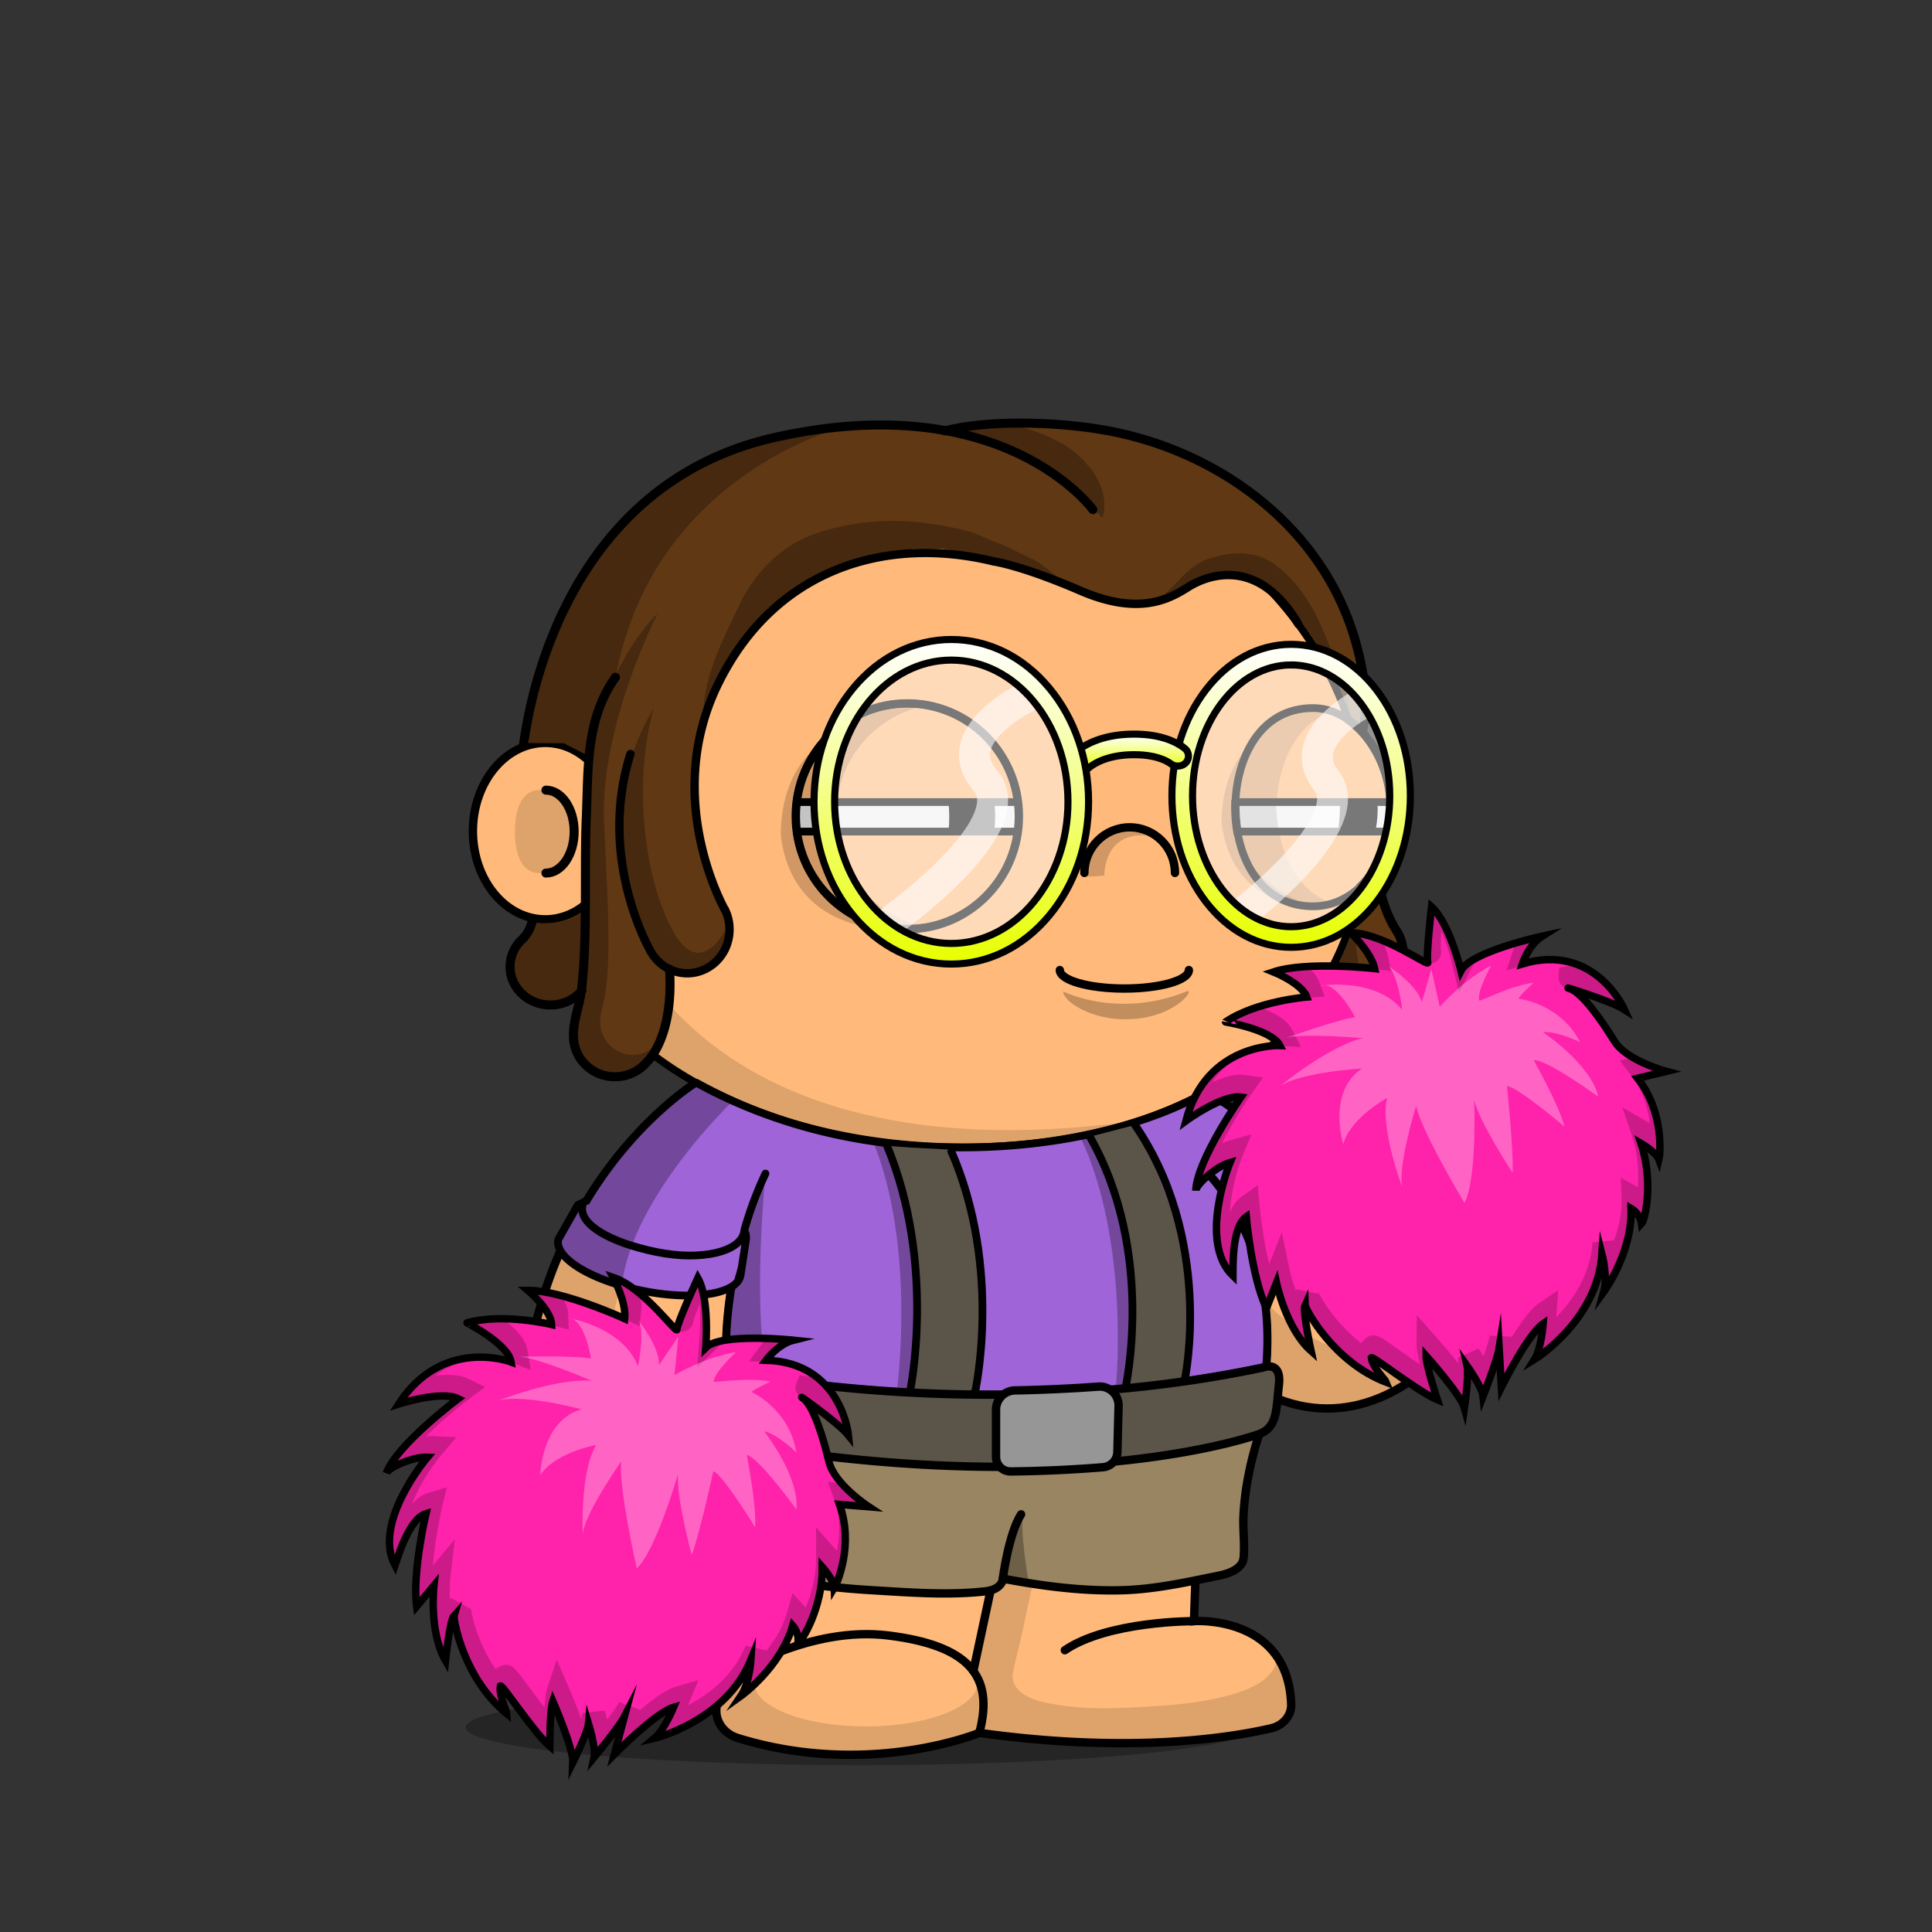
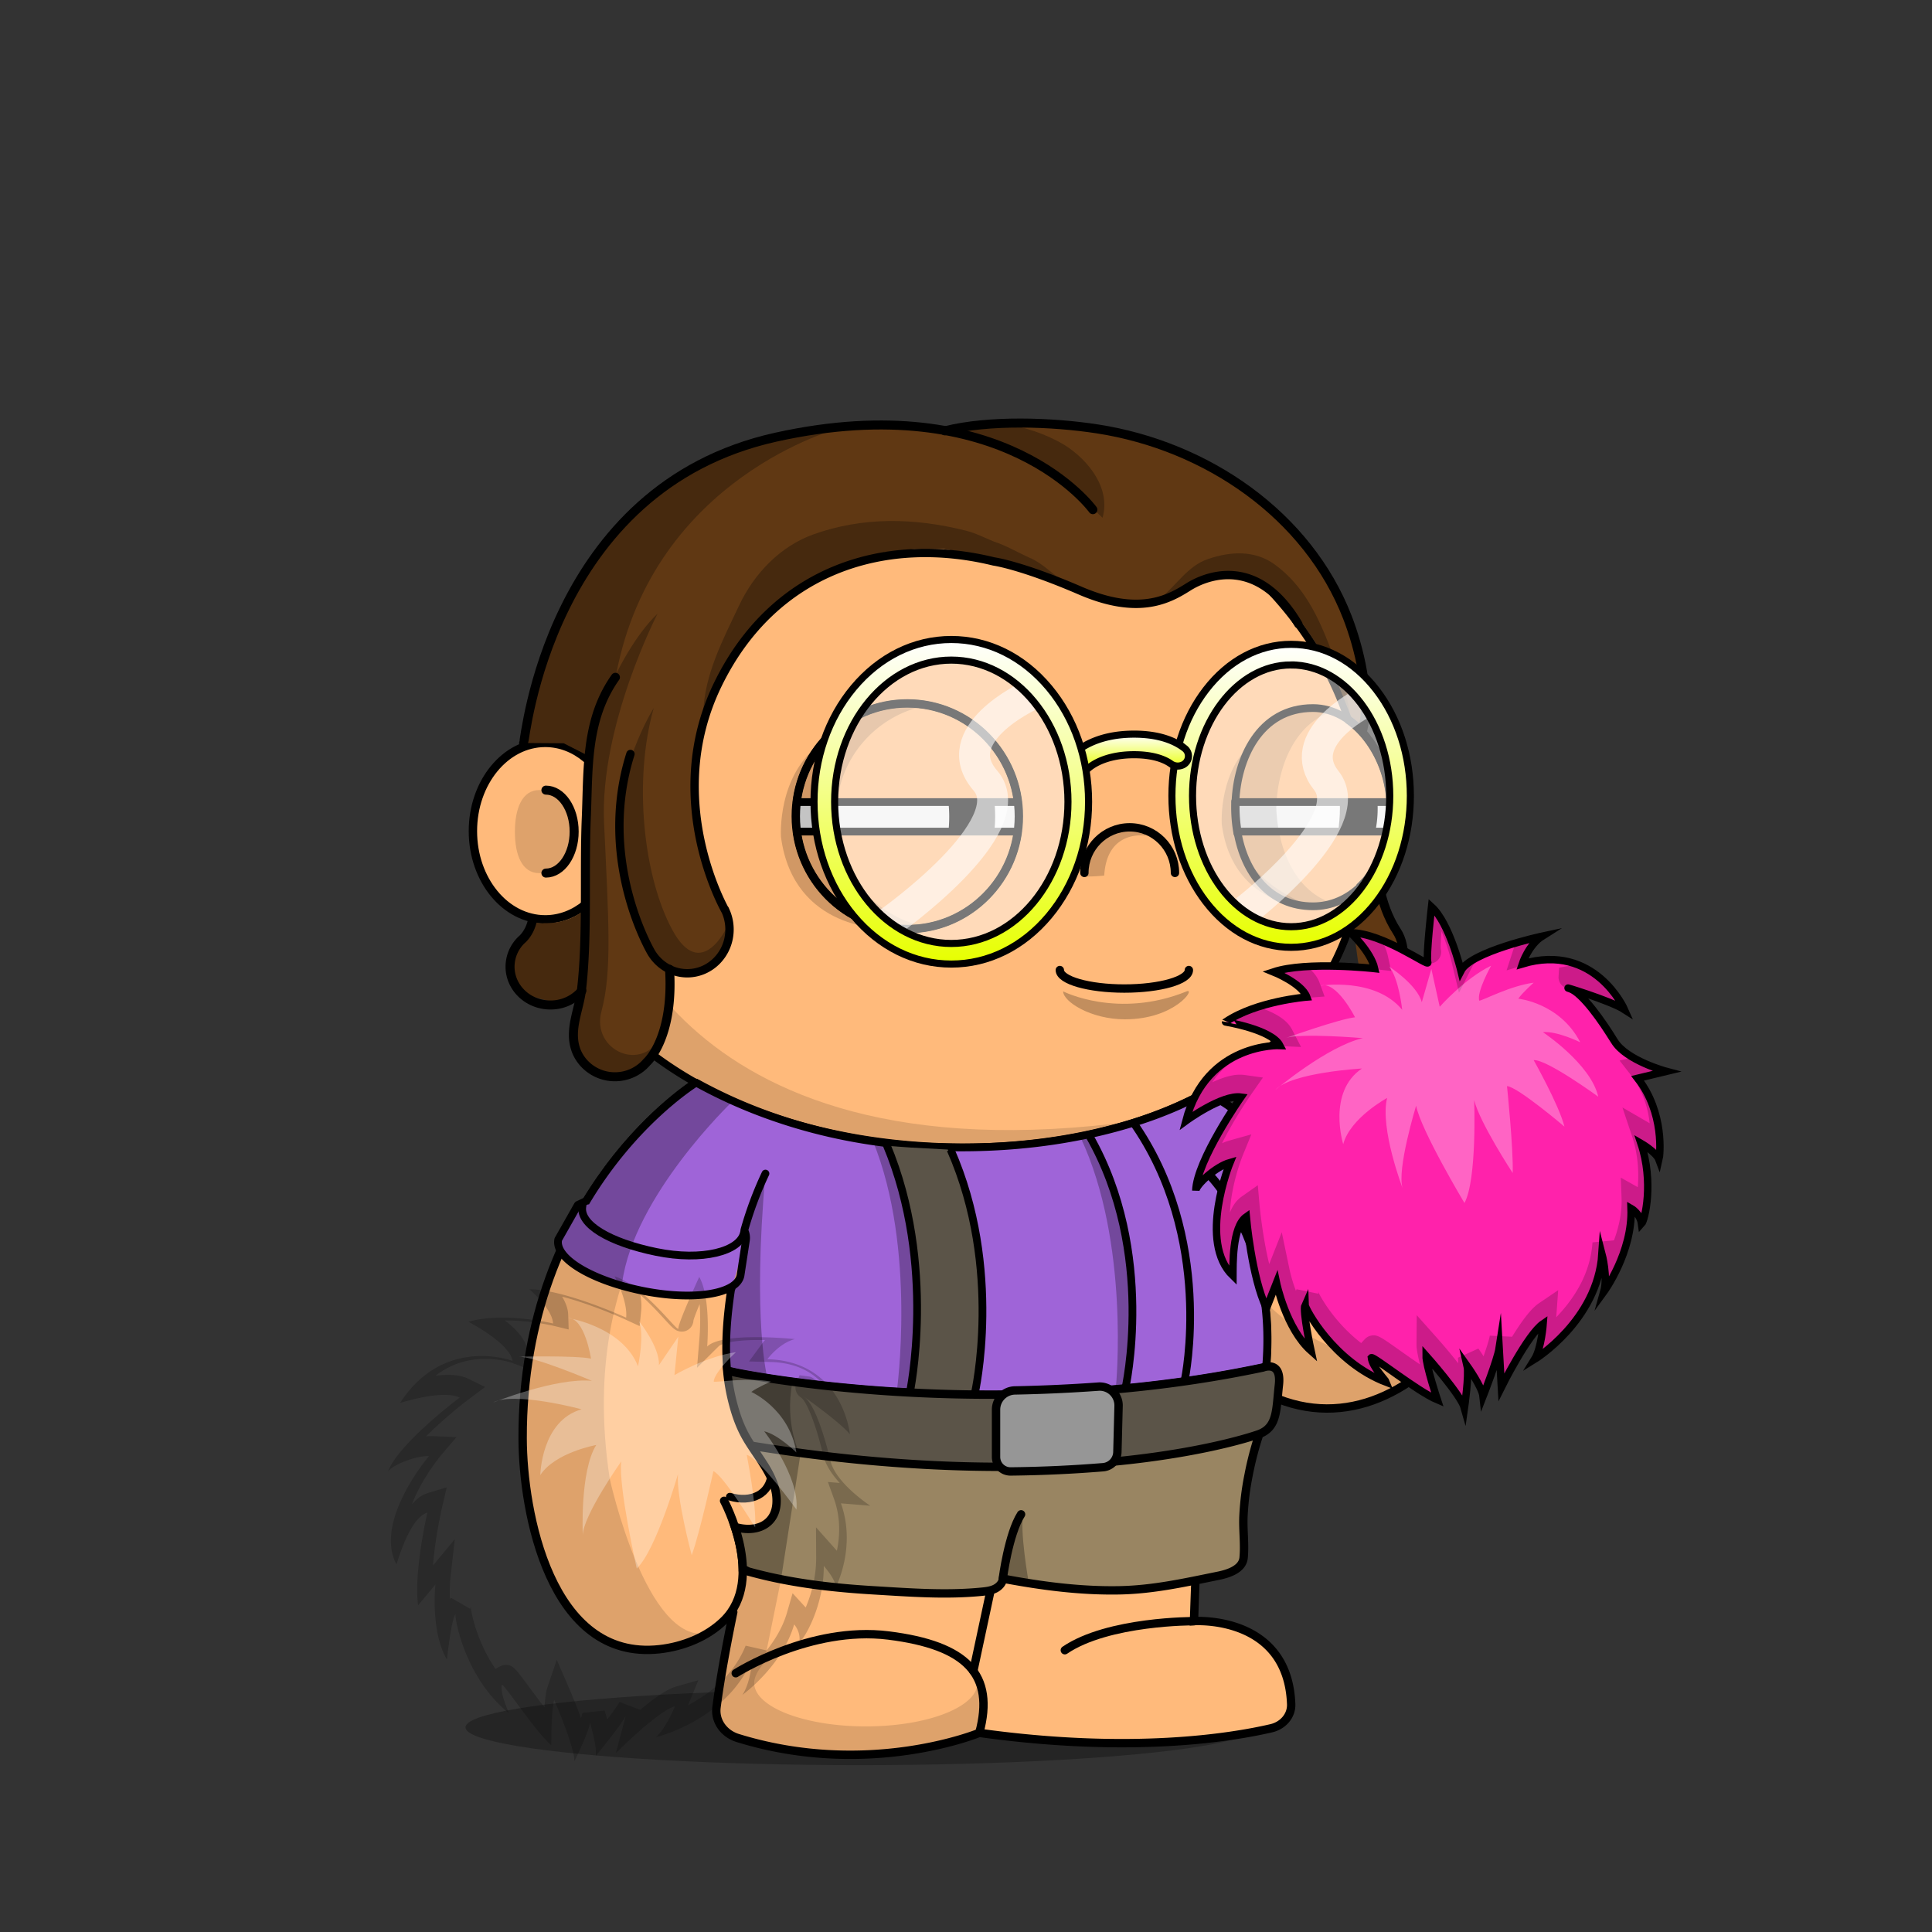
<svg xmlns="http://www.w3.org/2000/svg" xmlns:xlink="http://www.w3.org/1999/xlink" viewBox="0 0 3000 3000" width="100%" height="100%">
  <rect x="0" y="0" width="3000" height="3000" fill="#333333" stroke="none" />
  <defs>
    <style>.cls-1-51{opacity:0.27;}.cls-2-51{fill:#ffba7b;}.cls-3-51{opacity:0.13;}.cls-4-51,.cls-5-51{fill:none;stroke:#000;stroke-linecap:round;stroke-miterlimit:10;}.cls-4-51{stroke-width:13px;}.cls-5-51{stroke-width:14px;}</style>
  </defs>
  <g id="body_ground_shadwo-51" data-name="body ground shadwo">
    <ellipse class="cls-1-51" cx="1334.82" cy="2682.24" rx="612.02" ry="58.67" />
  </g>
  <g id="body_color_copy_9" data-name="body color copy 9">
    <path class="cls-2-51" d="M1075.21,1684.92l-86.3,76.44-81.19,108.46-57.17,122.51-32.25,136.1-6.75,96.68,6.35,91.23L835,2395.21l31.39,75.86,38.09,50.13,47.54,31,78.62,9.8,53.8-18.18,39.91-27.63,14.26-12.89-9.88,50-15.22,91.24,2.66,29.33,13.85,17,51.09,17.73,78.1,16.35h75.62l66.58-5.32,48.93-8.42,52-13.82,24.82-6.52,41.94,6.07,126.13,9.16,99.75-.28,77.23-5.54,66.85-9.41,35-7.15,26.94-20.17,3.93-17.17-4.13-32.14-26.1-52.19-43.66-30.74-77-13.9,10.76-205.51s11.6-13.31,15.48-16.39,47-58.42,47-58.42l25-55.24,10.56-19.26,31.14,13.27,62.08,11.3,70.55-7.08,44-23.38,49.3-35.46,42.09-44.1,45.13-60.73,24.32-63.88,17.23-65.23,5.15-65.54-6.61-53.5-17.62-48.7-32.84-34.56-44.43-25.16-50.48-7-43.5-2.38-47.62,10.35-47.78,27.42L2036,1718.43l-4.92,39.57,4.92,33.29-26.16,5.63-11.5,8.85-4.35,6.33-38.65-58.25-40.72-31.51-40.6-26.81,31.43-17.16,63.7-49.54,45.12-49.55L2062,1514.7l25.66-53.08,19.46-60.16,47.28-90s-6.51-18.75-5.14-20.18c33.93-35.57-20.07-147.78-20.07-147.78l-42.42-40.22-26.54-55.74-22.12-48.66-38.92-53.08-40.7-42.47-35.39-32.73-84.93-62.81-67.24-33.62-70.78-27.43-73.43-21.23L1533,712.27l-76.08-3.54-109.71,10.61-100.85,26.55-81.4,33.62-67.24,37.15-77,58.39L963.2,934.33l-61.93,81.39-29.2,69-23.37,63.1-6.32,5.84L794.78,1169l-33.87,33-22.55,52v62.59l15.25,50.65L781,1405l52.34,22.55,25.51,2.22,26.54,65.47,44.24,61.93,38.93,41.58,61.93,50.43,47.77,29.19Z" />
  </g>
  <g id="body_shadow" data-name="body shadow">
    <g class="cls-3-51">
      <path d="M1094.33,1787.19s-201.47,157.92-147.5,509.15c0,0,56.62,258.34,152.17,239.76l-45.17,19.08L987.54,2562l-45-14-53-42.94L852,2442.22s-19.3-58-20-60.58-15.21-73-15.21-73l-4.07-66,3.05-93.58,14.8-87.89,24.13-80.54,29.56-68.17,35.67-59,31.53-47.85,30.94-37.14,43.33-39.74,34.35-32.8,20.29-14.44-27.3-18.43-64-47.48-59.57-58.39-27.71-38.8-42.45-63.51-.62-25.09,42.47-18.58,35.39-38s89.35,468.89,829,367.15c13.61-1.87-115.08,25.45-101.63,22.66l90.13-18.72,59.92-21.23,59.94-27.48,16.88,11.15s-138.51,121.21-481.78,97.32S1157.34,1736.76,1094.33,1787.19Z" />
      <path d="M887.11,1291.31c0,35.64-22.14,64.54-49.45,64.54s-38.13-28.59-38.13-64.23,10.82-64.85,38.13-64.85S887.11,1255.67,887.11,1291.31Z" />
-       <path d="M1573.17,2594.76c5-22.44,11.15-45.09,15.5-66,9.65-46.4,21-93.08,27.47-140,1.38-10.09,10.82-41.24-4.4-41.86a345.39,345.39,0,0,0-47.38,1.36l-45,207c-2.76,12.73-5.54,25.71-4.26,38.67,1.7,17.12,10.15,32.84,11.64,50,1.1,12.68-9.17,31.37,0,42.38,4.14,5,11.17,6.24,17.6,7.11,54.93,7.46,110,10.25,165.29,12.64h.92l112.2-1.68a17.54,17.54,0,0,0,1.77-.12l105.39-13.38,40.32-6.53a15.92,15.92,0,0,0,7-3l13.67-10.24c19.81-14.84,7.66-38.52,6.72-57.27l-8.71-23.49-9.17-10c5.94,6.46-12.78,24.53-16.48,27.49-13.29,10.63-30,17-46.12,22-49.56,15.11-100.57,18.33-151.92,21.17-41.23,2.29-82.9,2.88-123.77-3.88-14.26-2.36-29.29-5.19-42.53-11.13C1581.78,2628.28,1568.73,2614.52,1573.17,2594.76Z" />
      <path d="M1964,2021.1s239.6,257.11,382-130.4l-20.31,76.86L2277.13,2057l-57.28,64.14-72.94,47.35-81.48,18.63-48.89-5-53.72-19.66v-31.7l5.41-52.55Z" />
      <path d="M2047.55,1791.7s-47.47,7.88-9.43,71.58c0,0,38.93,88.47-12.38,101.74,0,0,7.07-21.24,8.84-23s-1-30.6-1-30.6l-15.51-33.06s-18.7-31.29-20.56-36,4.37-40.57,4.37-40.57l22.84-10.07,20.1-2.71Z" />
      <path d="M2158.44,1650.06s-139.78,42.47-82.27,165.44l-16.53-15s-22.62-9.72-24.28-13.26-4.87-29.41-4.59-31.07,5.2-35,5.2-35l19.58-28,29.33-21.85Z" />
      <path d="M910.12,1177.54s78.74-358.22,369.81-437l-115,38.93-81,47.6-83.15,68.5-73.31,85.71-52.94,78.26-27.88,94,40.48,9.18Z" />
      <path d="M1527.19,2638.53,1517,2606.15a27.42,27.42,0,0,1,.89,6.92c0,37.38-77.63,67.68-173.4,67.68s-173.4-30.3-173.4-67.68c0-10.07,8.47-24.59,18.57-33.18l1.72-5.79a2.09,2.09,0,0,1-2.82-2.32L1229,2372.66a44.63,44.63,0,0,1,51.53-35c28.26,5,69.15,9.6,119.68,9.6-108.73,0-195.06-106.63-211.45-199.06-8.65-48.77-14.07-95.19-13.38-144.66.75-52.56,2.46-108.52,10.89-166.33a2.09,2.09,0,0,0-4-1.14c-22.2,50.76-92.27,233.07-29,385.72a1.4,1.4,0,0,0,.15.3l43,70.9a2.56,2.56,0,0,1,.24.56l4.42,17a62.9,62.9,0,0,1-1.35,36.2l-4.83,14.12a2.11,2.11,0,0,1-1.14,1.24l-26.61,11.66a2.06,2.06,0,0,1-1.07.16l-21.94-2.52a2.1,2.1,0,0,0-2.27,2.61l7.71,29.28a1.59,1.59,0,0,1,.06.38l3.63,49.69a2.11,2.11,0,0,1-.08.75l-14.6,49.1-.06.26-24.2,149.68a2.1,2.1,0,0,0,0,.79l6,26.41a2.08,2.08,0,0,0,1.18,1.45l59.31,26.68a2,2,0,0,0,.49.15l69,12.26.26,0,84.09,4h.26l60.19-4.53.24,0,83.39-16a1.05,1.05,0,0,0,.24-.06l40.42-13a2.09,2.09,0,0,0,1.43-1.73l6.33-50.94" />
      <path d="M1918.06,2248.79s-59.53,81.86-149.77,94c0,0,23,15,91.12-2.65l4.42-20.35,8.85-16.81,10.48-10.21" />
    </g>
  </g>
  <g id="Base_Body_V3" data-name="Base Body V3">
    <path class="cls-4-51" d="M1124.34,2330.45s65.27,121.25,0,185.71c-26,25.66-63.7,40.75-100.54,44.76-169.74,18.5-211.9-213.21-212.25-327.21-1.19-384.43,268.87-552.24,268.87-552.24" />
-     <path class="cls-4-51" d="M1188.61,1822.33c-25.84,55.2-43,113.78-52.34,173.17-9.26,58.83-13.91,121.32.77,179.71,4.69,18.63,10.62,36.6,19.91,53.7,18.31,33.72,51.4,65.64,48.8,105.78-2.14,33.08-31.85,46-64.61,36.29" />
    <path class="cls-4-51" d="M1875.87,1822.33s102.57,98.45,91,287.14c0,0-3.62,117-95.28,193.58a25.6,25.6,0,0,0-9.21,18.23c-1.49,27.45-5.31,101.95-8.34,196,0,0,145.74-10.32,150.89,129,.65,17.51-12.29,33-30.87,37.34-61.79,14.38-217.56,40-453.39,7.15,0,0-171.42,71-375.08,8-21.91-6.79-35.72-26.6-33-47.6,3.64-28.11,11-75.14,26-147.9" />
    <path class="cls-4-51" d="M1142.45,2598.2s115.4-73.83,237.21-58.6,165.4,61,141,151.19" />
    <path class="cls-4-51" d="M1854.07,2517.33s-133.35-.74-200.62,45.13" />
    <line class="cls-4-51" x1="1511.37" y1="2594.76" x2="1564.29" y2="2347.39" />
    <path class="cls-4-51" d="M1962.82,2162.51c234.13,119.66,454.59-224.88,374-427.73-28.07-70.68-107.32-90.8-182.53-84.12,0,0-145.76,11-120.63,133.23" />
    <path class="cls-4-51" d="M2078,1825.24c-8.17-25.5-34.33-44.87-63.48-32.33-21.57,9.27-24.07,30.78-17,49.43a121.09,121.09,0,0,0,13,24.25c40.21,59.72,25.13,80.86,13.07,95.56" />
    <path class="cls-4-51" d="M1994,1809.24s-53-83.28-120-110.78" />
    <path class="cls-4-51" d="M910.12,1403.57c-18.06,15.13-39.93,24-63.49,24-62,0-112.3-61.34-112.3-137s50.28-137,112.3-137c23.56,0,45.43,8.85,63.49,24" />
    <path class="cls-5-51" d="M847.68,1226.92c24.22,0,43.86,28.83,43.86,64.39s-19.64,64.39-43.86,64.39" />
    <path d="M2129.2,1143.53a144,144,0,0,0-31.17-30.72,536.58,536.58,0,0,0-23-56.35c-32.82-68.83-79.79-130.63-139.61-183.69s-129.34-94.63-206.81-123.7c-80.17-30.08-165.32-45.33-253.08-45.33a723.09,723.09,0,0,0-219.4,33.67,674.64,674.64,0,0,0-187.55,93.24c-56,39.93-104,87.44-142.51,141.21-39.24,54.78-67.57,114.53-84.18,177.58a5.75,5.75,0,0,0,11.12,2.93c16.26-61.69,44-120.17,82.41-173.82,37.78-52.73,84.83-99.34,139.84-138.54a663,663,0,0,1,184.36-91.64,711.53,711.53,0,0,1,215.91-33.13c86.38,0,170.17,15,249,44.6,76.14,28.57,144.52,69.46,203.22,121.54s104.7,112.6,136.85,180a522.14,522.14,0,0,1,24.57,61.08c1.7,1.17,3.39,2.41,5.06,3.7.85.67,1.71,1.35,2.55,2l.54.43c.91.76,1.82,1.54,2.72,2.34l.82.73c.88.79,1.76,1.59,2.63,2.42.22.2.43.42.65.63a141.8,141.8,0,0,1,14.69,16.6c21.6,28.51,34,65.55,34,101.63,0,40.38-11.31,77.31-31.91,104.43h0c-.65.86-1.31,1.7-2,2.53-.89,1.11-1.79,2.18-2.69,3.24l-1,1.09c-.6.69-1.2,1.36-1.81,2-.38.42-.77.83-1.16,1.25-.57.6-1.14,1.19-1.72,1.78-.39.4-.78.81-1.18,1.2-.91.9-1.83,1.8-2.76,2.66-20,109.66-76.83,202.64-167.34,272.26-54.72,42.09-120.47,74.65-195.41,96.79s-157.82,33.42-245.91,33.42c-73.58,0-145.3-7.85-213.16-23.33S1154,1714,1098,1684.31c-117.39-62.14-199.49-151.36-237.44-258a5.75,5.75,0,0,0-10.83,3.85c38.92,109.43,122.91,200.84,242.89,264.35,56.87,30.1,120.69,53.35,189.67,69.09,68.7,15.67,141.28,23.62,215.72,23.62,89.2,0,173-11.4,249.17-33.89,76.31-22.54,143.31-55.75,199.16-98.7,91.16-70.12,149-163.31,170.49-273.08a136.34,136.34,0,0,0,12.27-13.43c23.68-29.62,36.73-70.49,36.73-115.08C2165.83,1214.15,2152.48,1174.25,2129.2,1143.53Z" />
  </g>
  <defs>
    <style>.cls-1-183{fill:#9f64d8;}.cls-1-183,.cls-3-183,.cls-4-183,.cls-5-183,.cls-7-183,.cls-8-183,.cls-9-183{stroke:#000;}.cls-1-183,.cls-3-183,.cls-4-183,.cls-8-183{stroke-linecap:round;}.cls-1-183,.cls-3-183,.cls-5-183,.cls-7-183,.cls-8-183,.cls-9-183{stroke-miterlimit:10;}.cls-1-183,.cls-4-183,.cls-5-183{stroke-width:12px;}.cls-2-183{fill:#5b5448;}.cls-3-183,.cls-4-183,.cls-5-183,.cls-7-183{fill:none;}.cls-3-183,.cls-7-183,.cls-8-183,.cls-9-183{stroke-width:13px;}.cls-4-183{stroke-linejoin:round;}.cls-6-183{fill:#998562;}.cls-8-183{fill:#32b767;}.cls-9-183{fill:#969696;}.cls-1-1830-183,.cls-1-1831-183{opacity:0.28;}</style>
  </defs>
  <path class="cls-1-183" d="M1188.61,1822.33a559.46,559.46,0,0,0-32.69,87.49,1.75,1.75,0,0,0,.1,1.19h0a25.66,25.66,0,0,1,2.23,15l-8.4,54.75c-1.3,6.32-5.55,11.75-12.23,16.22a1.7,1.7,0,0,0-.63.8l-1.76,4.76a1.89,1.89,0,0,0-.09.34c-6.09,40.67-9.71,82.92-6.06,124.23a1.67,1.67,0,0,0,1.31,1.49l12.06,2.72s393.76,82.17,818.43-7.8l.27-.08a22.17,22.17,0,0,1,2.36-.75,1.67,1.67,0,0,1,2.08,1.28h0c1.15-9.14,1.31-14.47,1.31-14.47,3.47-56.7-3.36-105.25-14.62-145.43l-.83-2.87a1.69,1.69,0,0,1,.32-1.53c23.81-28.68,74.48-46.89,77.55-48a1,1,0,0,0,.28-.13l2.22-1.3a1.68,1.68,0,0,0,.74-2c-3.88-11.35-10.79-25-22-41.66a121.09,121.09,0,0,1-13-24.25c-3.71-9.75-4.79-20.29-1.9-29.44a1.66,1.66,0,0,0-.19-1.42l-1.46-2.24s-52.85-83.1-119.75-110.69a1.74,1.74,0,0,1-.4-.23l-1.23-1a1.65,1.65,0,0,0-1.84-.17c-50.23,27.46-104.88,46.53-160.44,59.86-85.79,20.59-174.55,27.47-262.6,23.82-85.88-3.56-171.31-19.36-252.31-48.28a768.43,768.43,0,0,1-112.14-50.21,1.92,1.92,0,0,0-.33-.14l-1.77-.53a1.69,1.69,0,0,0-1.37.19c-8.36,5.29-97,63.17-168.63,182.27a1.68,1.68,0,0,1-.72.65l-12.73,6a1.59,1.59,0,0,0-.74.69l-30,52.93a2,2,0,0,0-.2.53c-5.51,29,51.63,63.16,130,79.2,61.11,12.52,116.14,9,140.39-6.86" />
  <path class="cls-2-183" d="M1511.81,2160.28s8.94-73.89,9.41-76.24,0-99.76,0-99.76l-9.41-86.62-23.06-71L1471.81,1785l-57.41-3.09-33-2.35,25.89,83.77,14.11,72,6.12,86.11-.47,60.71-6.59,53.18-4.27,23.68Z" />
-   <path class="cls-2-183" d="M1697.34,1763.78l62.82-16.33,26.47,46.24,40.24,104.12,16.58,89.64v92.83l-5.64,61.64-85.35,10.73s9.11-104.14,9.11-105.55-3.09-86.78-3.09-86.78l-19.5-91.1-23.64-67.77Z" />
  <path class="cls-3-183" d="M1875.87,1822.33s50.19,48.17,76.41,141.71" />
-   <path class="cls-4-183" d="M1129.19,2128.3a307.26,307.26,0,0,0,7.85,46.91c4.69,18.63,10.62,36.6,19.91,53.7,18.31,33.72,51.4,65.64,48.8,105.78-2.14,33.08-31.85,46-64.61,36.29" />
+   <path class="cls-4-183" d="M1129.19,2128.3c4.69,18.63,10.62,36.6,19.91,53.7,18.31,33.72,51.4,65.64,48.8,105.78-2.14,33.08-31.85,46-64.61,36.29" />
  <path class="cls-5-183" d="M1839.81,2141.92s46.58-220.07-81.33-400.65" />
  <path class="cls-5-183" d="M1747.29,2156.87s48.28-211.42-55.72-393.09" />
  <path class="cls-5-183" d="M1513.69,2163.57S1557.85,1970.43,1476,1785" />
  <path class="cls-5-183" d="M1376.57,1777.29c78.6,187.62,36,386.28,36,386.28" />
  <path class="cls-5-183" d="M2005,1864.28s-49,15.88-71,41.29" />
  <path class="cls-4-183" d="M1155.22,1914c-5.94,29-64.64,44.74-136.33,30s-120.37-42.61-114.43-71.62" />
  <path class="cls-6-183" d="M1944,2286.64a508.53,508.53,0,0,1,15-58.33c-62.21,18.81-126.8,27.25-192,35.69-152,18-301,17-452,3-46.93-4-92.86-8-139.78-19.95,17.58,26.32,37.68,52.84,35.63,84.46-2.15,33.08-31.85,46-64.61,36.29l1.31,4c5.58,17.81,10.41,39.24,10.86,61l8.68,4.2,1.65.45q13.92,3.82,28,7.06c54.09,12.43,109.37,18.37,164.7,21.68,56.35,3.36,113.17,7.8,169.51,2.05,6.74-.69,13.6-1.67,19.63-4.76s11.16-8.67,12-15.39c59.61,11.23,119.71,19.23,180.49,18.1,52.93-1,102.31-12.16,153.76-22.59,14.82-3,37.63-9.83,39.32-28,2-21.47-1.22-43.21-.23-64.79A425.25,425.25,0,0,1,1944,2286.64Z" />
  <path class="cls-2-183" d="M1966.12,2120.28c-424.73,90-818.57,7.83-818.57,7.83l-13.27-3a308.5,308.5,0,0,0,7.85,46.91c4.69,18.63,10.62,36.6,19.91,53.7,3.89,7.16,8.44,14.23,13.18,21.32,46.92,12,92.85,16,139.78,19.95,151,14,300,15,452-3,65.18-8.44,129.77-16.88,192-35.69.52-1.6,1-3.21,1.59-4.8,28.23-11,26.06-37.43,30.4-76.32S1966.12,2120.28,1966.12,2120.28Z" />
  <path class="cls-7-183" d="M1955.47,2226.69a494.5,494.5,0,0,0-16.55,63.13,426.55,426.55,0,0,0-8.07,64.18c-1,21.58,2.22,43.32.23,64.79-1.68,18.22-24.5,25.05-39.32,28.05-51.45,10.43-100.82,21.6-153.75,22.59-60.79,1.13-120.89-6.87-180.5-18.1-.86,6.72-6,12.3-12,15.39s-12.89,4.07-19.63,4.76c-56.35,5.75-113.16,1.31-169.51-2.05-55.34-3.31-110.61-9.25-164.71-21.68q-14.07-3.24-28-7.06l-1.64-.45-8.68-4.2c-.46-21.77-5.28-43.2-10.87-61l-1.31-4.05c32.76,9.68,62.47-3.21,64.61-36.29,2.6-40.14-30.49-72.06-48.8-105.78-9.29-17.1-15.22-35.07-19.91-53.7a307.26,307.26,0,0,1-7.85-46.91l13.26,3s393.84,82.19,818.57-7.83c0,0,29.2-12,24.86,26.91s-2.17,65.31-30.41,76.32c0,0-274.38,101.27-787.68,18.34" />
  <path class="cls-8-183" d="M1557.15,2451.25s8.82-69,28.37-99.81" />
  <path class="cls-9-183" d="M1576,2159.05c41.66-.82,85-2.7,129.48-5.91a29.29,29.29,0,0,1,31.43,30l-1.84,71.59a24.24,24.24,0,0,1-22.25,23.56c-43,3.53-90.82,6-143.38,6.57a22.51,22.51,0,0,1-22.8-22.5v-73.37A29.91,29.91,0,0,1,1576,2159.05Z" />
  <g class="cls-1-1830-183">
    <path d="M1135.81,1711.81S984.2,1856.8,966,1992.36l-3.38,3.23-43.05-16.08s-37.37-23.32-38.78-24.68-13.36-19.6-13.36-19.6l7.16-24.16,19.36-34.22,19.2-13.63,14.58-25.1,48.49-63.27s31.29-33.28,32.53-34.49,44.64-36.85,44.82-38.14,25.36-19.65,25.36-19.65Z" />
    <path d="M1188.61,1822.33s-23.06,56.22-24.27,59.7-6.69,33.21-6.46,34.26-.18,21,0,22.1-7.87,41.33-7.94,41.84-14.7,22.28-14.7,22.28-3.87,28.68-4.27,32.52-2.39,57.6-1.77,60.07-.11,32-.11,32l49.41,10.69,13.12,2.1S1168,2052.85,1188.61,1822.33Z" />
    <path d="M1376.57,1777.29l16.88,61.79,25.7,84.53,4,69.06-2.61,114.52-7.94,56.38-20.12-2.44s31.16-221.89-36.85-388.9Z" />
    <path d="M1699.6,1770.24l20,61,30.07,83.28,7.11,68.82,2.41,114.52-5.63,56.68-20.71-1.52s22.06-223.09-55-386.84Z" />
    <path d="M1171.77,2252.69l27.35,32.12,6.78,33.35-3.1,30.59-16.87,25.37-38.38-2.27,5.8,34.54,4.32,31.76,54.66,16.73,30.36-195.19s-25-47.19-12.29-113l-96.12-17.29,1.65,36.15,17.42,53.34Z" />
  </g>
  <path class="cls-1-1831-183" d="M1557.51,2451.33l40.21,7c-.32,0-15.66-87.23-8-109.82l-18.43,36.26-8.48,44.92Z" />
  <defs>
    <style>.cls-1-308{fill:#603813;}.cls-2-308{opacity:0.27;}.cls-3-308{fill:#f650ff;}.cls-4-308,.cls-5-308{fill:none;stroke:#000;stroke-linecap:round;stroke-miterlimit:10;}.cls-4-308{stroke-width:14px;}.cls-5-308{stroke-width:13px;}</style>
  </defs>
  <g id="Hair_Short1">
    <path class="cls-1-308" d="M2077.82,1062.48c10.62,26,15.7,38.69,18.09,44.75,1.71,4.32,2.05,5.27,2.05,5.27l13,10.5,12-21-6-40s-8.82-51.55-8.41-52.28S2092,963,2092,961s-25.48-56.66-25.48-56.66L2022.61,841l-35.83-38.29L1933,761l-51-34.6-44.29-17.67S1794,691,1792,691s-55-16-57-16-79-13-80-13-58.72-2.1-58.72-2.1-26.53-2.79-27.76-3c-.2.06-3.54.38-8.68.85-19,1.72-62.85,5.43-63.72,5.34s-20.61,4-24.43,4.77l-.65.14s-39-1-39-3-36-6-36-6-92,6-93,6l-.5,0-47.5,4.19L1192,679l-27,9.93L1139,695l-22.58,12.4-53.14,23.48L1017,766l-18.65,17.56-14.63,11.92L975.58,805l-13.76,13L904,891l-27.26,53.63L875.48,948,864,971l-36.78,111-12.59,71.61,60.71.44,42.16,21.5-2.66,9.45-3,61.93c-1.1,11.86-1.9,22.21-1.44,22.92a4.58,4.58,0,0,1,.27,1.29l-1,20.22L909,1384l-1.89,29.09c-6,5.37-26.85,21.24-62.61,20.41,0,0-1,1-13-1L827,1428l-8.29,21-16.17,19-10.14,26.27,7.13,35.06,22.7,17.09,39.34,10.49,28.83-10.49,11.7-7.16-3.79,21.29h0l-1.76,7.47-1.49,6.35-.26,3.39c-2,9.75-4.09,20.45-4.4,22.84-.61,4.6,1.14,28.62,1.14,28.62l10.15,13.7,1.83,4.11,2.64,1.91,4,5.34,7.21,2.76,15.28,11.07h40.14l31.9-19.16,17.36-25.79,13-39.22,5.48-44.72-.74-34.16,23.53,6.08,21.33-2.31,23.13-12.13,20.35-28.13,1.43-7.73h0l3.26-17.56-6.07-28.6-23.66-54.19L1082.76,1278l-1.68-100.48,13.79-65,17.72-43.16c.12-3.18.34-6.33.66-9.47l7.45-14.82L1161,985.28s46.57-49.8,50.11-51.77,46.23-33.47,51.75-36.43S1323.64,870,1323.64,870l51.7-12.65,44.65-4.69h45.52l41.43,6.85,51.32,11.87,55.66,18.93L1661.59,911l4.41,1.6-4.34-2.87L1697,920.87,1734.46,935l46.54,1.66,18.21-5.55,25.26-7.7,31.7-16.42,34.88-12.76,38.39,1.26L1958,905s25.4,4.16,63.2,61.58C2021.2,966.58,2059.64,1018,2077.82,1062.48Z" />
-     <path class="cls-1-308" d="M2108,1488c-2.22-16.62-4.7-33.24-6-49.71-8.55,25.89-21.38,57.46-39.94,87.54,0,0-1.15,1.92-3.14,5.14-8,12.87-29.5,46.52-45.25,61l-2.34,7.11,23.67,7s31.14.39,32.57,1.2,23.63-12,23.63-12,18.52-26.52,18.16-27.37c-.23-.55,2.91-4.93,5.18-8,1.25-1.69,2.23-3,2.23-3l28.46-5.65.19-.22C2125.32,1535.7,2110.94,1512.72,2108,1488Z" />
    <path class="cls-1-308" d="M2145.42,1551l27.44-32.1s5.8-44.15,6.47-45.54-17.84-40.08-17.84-40.08-15-37.48-15.24-38.9-7.33-42.64-7.33-42.64-1.37,5.89-22.15,30.06c0,0-3.95,23.67-14.77,56.45,1.3,16.47,3.78,33.09,6,49.71C2110.94,1512.72,2125.32,1535.7,2145.42,1551Z" />
    <g class="cls-2-308">
      <path d="M909.07,1406.62l-.12,4.71s-21.45,23.17-64.45,22.17c0,0-1,1-13-1L827,1428l-8.29,21-16.17,19-10.14,26.27,7.13,35.06,22.7,17.09,39.34,10.49,28.83-10.49,13.12-8-7,29.63c6.51-11.28,11.09-23.46,12.45-37C912.77,1490.23,920,1446.05,909.07,1406.62Z" />
      <path d="M1980,877c-31-23-69-21-104-9-32.52,10.84-49.51,42.07-76.79,63.07l25.26-7.7,31.7-16.42,34.88-12.76,38.39,1.26L1958,905s25.4,4.16,63.2,61.58c0,0,38.44,51.38,56.62,95.9,10.62,26,15.7,38.69,18.09,44.75-4.86-34.31-18.15-68-29.91-100.23C2047,958,2025,910,1980,877Z" />
      <path d="M1622,727c34,23,61,49,90,77,13-45-21-89-59-113-29.71-17.72-61-27.28-93.16-33.23-19,1.72-62.85,5.43-63.72,5.34s-20.61,4-24.43,4.77c18.42,8.12,38.63,12.56,58.31,19.12C1561,699,1592,707,1622,727Z" />
      <path d="M2108,1488c-2.22-16.62-4.7-33.24-6-49.71-8.55,25.89-21.38,57.46-39.94,87.54,0,0-1.15,1.92-3.14,5.14,16.51,13.26,35.68,21.94,55.62,28.91,1.25-1.69,2.23-3,2.23-3l28.46-5.65.19-.22C2125.32,1535.7,2110.94,1512.72,2108,1488Z" />
      <path d="M2013.67,1591.94l-2.34,7.11,23.67,7s31.14.39,32.57,1.2,23.63-12,23.63-12,18.52-26.52,18.16-27.37c-.23-.55,2.91-4.93,5.18-8-19.94-7-39.11-15.65-55.62-28.91C2050.94,1543.84,2029.42,1577.49,2013.67,1591.94Z" />
      <path d="M1599.35,866.37c-19-8.45-36.88-19.31-55.85-25.35-14.76-6-28.46-13.27-43.21-16.89-81.15-20.51-161.25-21.72-238.18,6-49.53,18.1-90.64,59.13-114.88,111-24.34,51.62-53.3,105.88-55.23,165.82l6-16.74,22.7-45.14L1161,985.28s46.57-49.8,50.11-51.77,46.23-33.47,51.75-36.43S1323.64,870,1323.64,870l51.7-12.65,44.65-4.69h45.52l41.43,6.85,51.32,11.87,55.66,18.93L1661.59,911l4.41,1.6c-4.23-2.79-8.56-5.62-12.9-8.78C1634.13,891.71,1619.38,874.81,1599.35,866.37Z" />
      <path d="M1303,665s-287,75-346,381c0,0,28-59,64-93,0,0-90,174-83,325s12.61,230.57-4,292,64.6,97.39,93.3,37.2L1004.65,1649l-31.9,19.16H946.28l-36.16-13.83-18.58-25.06s-1.75-24-1.14-28.62,7.91-40,7.91-40L905,1523l-1.48-54.72L909,1384l.7-92.69L914.84,1185l2.66-9.45L875.34,1154l-60.71-.44L827.22,1082,864,971l40-80,57.82-73L1017,766l46.28-35.12,61.41-27.14L1192,679l63-9.77Z" />
      <path d="M1015.1,1099.47S951,1201,963,1309s46.3,166.4,46.3,166.4L1035,1503l41.64,6.69,31.1-13,21.78-35.86v-22.55S1089,1527,1044,1444,983.2,1212,1015.1,1099.47Z" />
    </g>
    <path class="cls-3-308" d="M1568.51,656.91c-.07,0,0,0,0,0S1568.54,656.91,1568.51,656.91Z" />
    <path class="cls-4-308" d="M813,1154c2.92-5.6,37.66-396.87,392-475.23S1697,791.4,1697,791.4" />
    <path class="cls-4-308" d="M1467,669c69.13-17.41,166.93-13.83,237-3,169.73,26.23,326.75,133.59,388.35,292.81,17.78,46,36.65,120.19,23.65,175.19" />
    <path class="cls-4-308" d="M2138.79,1348.63s.79,52.42,30.47,97.92-6.31,159-107.2,86.82" />
    <path class="cls-4-308" d="M2111.8,1556.91c-3.83,30.46-30.56,54.06-63,54.06a64.43,64.43,0,0,1-37.51-11.92" />
    <path class="cls-4-308" d="M903.52,1538.39a63.92,63.92,0,0,1-48.82,22.16c-34.63,0-62.7-26.65-62.7-59.51a57.82,57.82,0,0,1,17.88-41.62s12.74-9.78,17.12-31.42" />
    <path class="cls-4-308" d="M955.61,1051.7c-46.44,65.61-42,141.53-45.2,218.1-3.54,83.61,2.24,184.91-7.48,267.28-3.55,30.12-18.88,60-9.58,90.43,7.95,26.08,33.23,44.49,61.25,44.49a65.25,65.25,0,0,0,50-23s41.85-36.84,35.1-143.89" />
    <path class="cls-5-308" d="M2016,969c-62.7-106.22-141.72-75.91-170.89-57.5s-75.82,45.32-167.69,5.66-134.16-45.32-134.16-45.32c-167.69-41.07-341.21,11.33-428.71,191.19s12.16,351.65,12.16,351.65a69.86,69.86,0,0,1,6.07,28.6c0,37.55-29.38,68-65.62,68-23.52,0-44.15-12.82-55.74-32.09,0,0-85-142.55-32.48-308.38" />
  </g>
  <defs>
    <style>.cls-1-262,.cls-5-262{fill:#efefef;}.cls-2-262,.cls-3-262{fill:none;}.cls-2-262,.cls-3-262,.cls-4-262,.cls-5-262{stroke:#000;}.cls-2-262,.cls-3-262,.cls-5-262{stroke-linecap:round;}.cls-2-262{stroke-linejoin:round;stroke-width:12px;}.cls-3-262,.cls-4-262,.cls-5-262{stroke-miterlimit:10;stroke-width:13px;}.cls-4-262{fill:#232323;}.cls-6-262{opacity:0.18;}.cls-7-262{opacity:0.15;}</style>
  </defs>
  <g id="SQUINT_REG" data-name="SQUINT REG">
    <path class="cls-1-262" d="M2152.34,1243.52,1917,1247.64l6.66,43.67h225.65S2154.87,1261.46,2152.34,1243.52Z" />
    <path class="cls-1-262" d="M1579.56,1243.52l-345.45,4.12,9.77,43.67h331.19S1583.28,1261.46,1579.56,1243.52Z" />
    <rect x="1484.51" y="1248.04" width="49.06" height="40.94" />
    <polygon points="2090.16 1250.16 2090.16 1288.63 2126.16 1288.63 2128.89 1248.04 2090.16 1250.16" />
    <path class="cls-2-262" d="M1577.22,1245.47H1237c10.7-86.39,83.57-153.22,171.86-153.22s161.17,66.83,171.86,153.22Z" />
    <path class="cls-2-262" d="M1577.22,1291.31H1237.28c11.49,85.49,84,151.38,171.62,151.38s160.13-65.89,171.63-151.38Z" />
    <path class="cls-2-262" d="M2154.16,1245.47H1918.39c2.41-66.06,36.57-146,120.4-146,64.39,0,117,71.82,120.37,146Z" />
    <path class="cls-2-262" d="M2152.28,1291.31H1921.42c11,64.58,50.55,116,117.37,116,56.71,0,104.27-46.43,117.12-116Z" />
    <ellipse class="cls-3-262" cx="1408.9" cy="1267.47" rx="173.21" ry="175.21" />
    <path class="cls-4-262" d="M1479.33,1291.31c.65-7.55,1.12-15.49,1.12-23.68a216.73,216.73,0,0,0-1.24-22.16" />
    <path class="cls-4-262" d="M1537.61,1245.47a210.45,210.45,0,0,1,1.12,21.81,208.34,208.34,0,0,1-1.37,24" />
    <path class="cls-5-262" d="M1921.91,1294.1a227.88,227.88,0,0,1-3.66-41.09q0-4.26.18-8.61" />
    <path class="cls-4-262" d="M2084.66,1291.31c1.1-10.78,2.5-23.12,2.5-36.26,0-3.25-.11-6.44-.29-9.58" />
    <path class="cls-4-262" d="M2132.49,1245.47q.23,4.56.23,9.29a168.61,168.61,0,0,1-3.83,36.54" />
    <path class="cls-6-262" d="M1299,1271.76c0-.91,0-1.81,0-2.72h0c0-.52,0-1,0-1.57s0-1,0-1.57h0c0-.91,0-1.81,0-2.73,0-83.72,61-153.38,141.56-168.06a176.42,176.42,0,0,0-31.65-2.86c-95.66,0-173.21,76.53-173.21,170.92,0,.91,0,1.82,0,2.72h0c0,.52,0,1,0,1.57s0,1,0,1.57h0c0,.91,0,1.81,0,2.72,0,94.4,77.55,170.92,173.21,170.92a176.42,176.42,0,0,0,31.65-2.86C1360,1425.15,1299,1355.49,1299,1271.76Z" />
    <path class="cls-7-262" d="M1981.8,1254.76h2.94l-3-.12c0-.37,0-.74,0-1.11s0-.75,0-1.12l3-.11h-2.94c2.92-69,32.43-130.24,87.37-147.63a96.19,96.19,0,0,0-30.38-4.92c-76.12,0-116.86,70.93-120.29,152.66h-.1c0,.37,0,.74,0,1.11s0,.74,0,1.11h.1c3.43,81.74,44.17,152.67,120.29,152.67a96.19,96.19,0,0,0,30.38-4.92C2014.23,1385,1984.72,1323.74,1981.8,1254.76Z" />
    <path class="cls-6-262" d="M1276,1153.56S1132.63,1355,1376.16,1441.83c0,0-143.73,5.17-163.45-142C1212.71,1299.87,1205.71,1203.08,1276,1153.56Z" />
    <path class="cls-6-262" d="M1953.91,1145.73s-128.54,184.84,89.78,264.47c0,0-128.85,4.74-146.53-130.24C1897.16,1280,1890.88,1191.16,1953.91,1145.73Z" />
  </g>
  <defs>
    <style>.cls-1-453{fill:none;stroke:#000;stroke-linecap:round;stroke-miterlimit:10;stroke-width:13px;}.cls-2-453{opacity:0.18;}</style>
  </defs>
  <g id="BASE_NOSE" data-name="BASE NOSE">
    <path class="cls-1-453" d="M1683.8,1355.45c0-39.09,31.49-70.78,70.33-70.78s70.34,31.69,70.34,70.78" />
    <path class="cls-2-453" d="M1779.57,1297.71s-60.7-10.84-64.94,61.86a286,286,0,0,1-32.25,1.53l4.14-25.2,18.23-23.62,14.14-18.09,23.27-3.64,29.29-3.71Z" />
  </g>
  <defs>
    <style>.cls-1-441{fill:none;stroke:#000;stroke-linecap:round;stroke-miterlimit:10;stroke-width:13px;}.cls-2-441{opacity:0.24;}</style>
  </defs>
  <g id="Mouth_Smile">
    <path class="cls-1-441" d="M1846.08,1506.27c0,15.86-44.86,28.73-100.2,28.73s-100.19-12.87-100.19-28.73" />
    <path class="cls-2-441" d="M1842.61,1539.4c14.7-6-17.39,43.39-95.87,43.39-53,0-95.87-27.52-95.87-43.39C1650.87,1539.4,1735.77,1582.84,1842.61,1539.4Z" />
  </g>
  <g id="Pom-Poms">
    <defs>
      <style>    #Layer_36, #Layer_36_copy_6, #Layer_36_copy_5, #Layer_361_copy_2, #Layer_361_copy, #Hair_Dreads_copy_2, #Hair_Dreads_copy_4, #Hair_Dreads_copy_5, #Hair_Dreads_copy_3, #Hair_Dreads, #Hair_Short1, #Hair_FlatTop_copy_2, #Hair_FlatTop_copy, #Hair_FlatTop, #Hair_B_copy_4, #Hair_B_copy_3, #Hair_B, #Hair_B_copy_2, #Hair_B_copy, #Layer_361_copy_3, #Hair_MidPart, #Hair_MidPart_copy_3, #Hair_MidPart_copy_2, #Hair_Cut, #Hair_Cut_copy_2, #Hair_Wave_copy_2, #Hair_Wave_copy, #Hair_Wave, #Hair_Dreads_copy, #Hair_Short1_copy_3, #Hair_MidPart_copy_4, #Hair_Cut_copy, #Hair_Fluf_copy_3, #Hair_Fluf_copy_2, #Hair_Fluf, #Hair_MidPart_copy_5, #Hair_Mohawk_B, #Hair_Mohawk_B_copy_3, #Hair_Mohawk_B_copy_2, #Hair_Fluf_copy, #Horns_copy_8, #Horns_copy_6, #Horns_copy_7, #Layer_36_copy_4, #Hair_Mohawk_B_copy {      clip-path: url(#pom-pom-hair-mask;    }    path[class$="-351"], path[class$="-352"], path[class$="-353"], path[class$="-354"], path[class$="-339"], path[class$="-340"], path[class$="-341"], path[class$="-342"], path[class$="-293"], path[class$="-355"], path[class$="-356"], path[class$="-357"], path[class$="-370"], path[class$="-371"], path[class$="-372"], path[class$="-327"], path[class$="-293"], path[class$="-327"], path[class$="-310"] {     clip-path: url(#pom-pom-hair-mask;    }   </style>
      <clipPath id="pom-pom-hair-mask">
        <path id="pom-pom-hair-mask-inner" d="M0,0V3000H3000V0ZM1351,2343.12l-1.61-.14-.63,1.85-35.29-2.89c17.34,59.66-5.84,115.94-11.41,124.91l-8.69,14-.06-1.82-2.19,3.53-.55-16.5c-.12-3.63-2.71-9.39-7.12-16.11a226.09,226.09,0,0,1-16.55,66.48c-7.75,18.56-17.7,34.82-23.26,38a11.43,11.43,0,0,1-2.37,1.78l-9.23,5,1.93-10.33a25.94,25.94,0,0,0-.87-12.77c-21.76,55.09-70.52,92.65-76.55,97.14-1.92,1.5-3,2.3-3.08,2.33l-7-6.87c3.85-5.69,6.73-13,8.88-20.37a205,205,0,0,1-46.74,48.47c-43.53,33.68-89.31,44.84-91.23,45.3l-4.36-8.7c8.77-7.31,17.53-23.14,23-34.25a174.78,174.78,0,0,0-16.8,11.44c-27.79,21.38-59.06,53-59.38,53.27l-13.25,13.42.2-.77-2.45,2.47,12.29-46c-12.87,16.94-27,34-27.85,35.08l-.6-.29-1.65,2-8.74-4.24c1.1-5.14-.19-16.12-3.42-30.16-7.13,17.93-17.4,38.67-18,39.82l-1.24-.33-1,2-9.47-2.47c.56-11.34-10.44-43.11-22.24-72.51-1.4,20.47-1.37,45.62-1.37,46l0,11-2.25-2v3.67l-8.3-7.21c-15-13-36.75-42.43-54.24-66.06-3.33-4.48-6.49-8.76-9.33-12.54,1.56,5.08,3.43,10,4.87,13.73,2,5.27,2.72,7.18,2.78,8.89l.36,11-2.36-1.92.12,3.63-8.52-6.91c-48.08-39-70.67-96.36-79.42-130-3.3,19.35-5.7,41.95-5.74,42.28l-1.6,15.21-1.75-3-.5,4.72-7.69-13.22c-10.52-18.08-16.92-42.31-19-72a302,302,0,0,1-.56-31.16l-22.1,26.59-.11-.85-2.14,2.57L642,2495.08c-5.62-42.07,6.51-107.75,12-134.27-16.17,16.33-27.91,52.13-32.5,66.11-.47,1.45-.88,2.7-1.23,3.72l-3.72,11-1-1.92-1.22,3.64-5.44-10.29c-15.3-28.93-11.2-68.27,11.88-113.76a343,343,0,0,1,32.07-50.85c-15.3,2.36-34.06,9.83-43.75,16.67a9,9,0,0,0-2.34,2.49l-.56-.2a7.09,7.09,0,0,0-1.68,1.92l-4.7-1.72-4.7-1.7c6.61-18.25,26.3-42.55,58.53-72.22,18.81-17.32,37.38-32.25,47.29-40a72.1,72.1,0,0,0-13.26-1.09c-28.94,0-66.73,12.2-67.11,12.33l-13.4,4.36,7.65-11.83c12.31-19,26.71-34.71,42.82-46.62,26-20,56.44-30.22,90.29-30.22a166.33,166.33,0,0,1,35.77,3.92c-13.08-18.64-46.94-38.86-60.84-46l-11.26-5.78,3.6-1-1.34-.69,12.16-3.47c15.36-4.39,33.6-6.61,54.22-6.61,28.49,0,55,4.24,69.15,7-6.37-15.67-25.11-33.91-32.84-40.42l-10.46-8.82h4.3l-2-1.71H822c45,0,116.75,29,143,40.36-2.2-23.37-17.07-51.1-17.24-51.41l-6-11.12,3.88,1.29-1.61-3,12,4c33.47,11.15,68.17,49,86.82,69.32,2.22,2.42,4.32,4.71,6.14,6.65,7.69-22,29-68.43,30-70.7l4.07-8.86.81,1.42,1.43-3.13,4.83,8.47c15.15,26.62,14.62,78.62,13.58,100.93,13.77-6.58,37.37-9.9,70.4-9.9,31.38,0,60.43,3.07,60.72,3.1l.68,9.82c-.76.19-1.53.41-2.32.65l.07,1.07c-6.63,1.65-13.51,5.08-20.45,10.19a102.41,102.41,0,0,0-10.87,10c56.28,4.75,86.44,35.51,102,61.29,17.75,29.39,20.64,58,20.75,59.23l1.58,16.62-2.72-3.39.49,5.12-10.47-13c-7.37-9.17-26.38-24.49-41.47-36,11.16,25.8,19.55,59.47,22.33,71.32,7.61,32.42,59.18,66.35,59.7,66.69Zm1239.39-676.91-1.58.38,0,2-34.58,8.32c35.27,51.46,30.81,112.39,28.33,122.69l-3.88,16.07-.64-1.73-1,4-5.67-15.49c-1.26-3.44-5.56-8.13-11.89-13.16a227,227,0,0,1,5.08,68.62c-1.56,20.12-5.95,38.74-10.24,43.51a11.87,11.87,0,0,1-1.7,2.45l-7.21,7.64-1.39-10.41a26.14,26.14,0,0,0-4.87-12c-3.45,59.36-38.17,110.5-42.51,116.68-1.37,2-2.18,3.14-2.21,3.19l-8.85-4.32c1.91-6.67,2.36-14.58,2.08-22.34-6,21-15.8,41.41-29.39,61-30.93,45.77-71.07,70.77-72.76,71.82l-6.86-6.91c6.09-9.75,9.47-27.63,11.16-39.94a178.38,178.38,0,0,0-12.47,16.23c-19.79,29.12-39.7,69-39.9,69.43l-8.39,16.88-.05-.81-1.56,3.14-2.71-47.72c-7,20.22-15.09,41-15.59,42.28l-.66-.09-.94,2.43-9.63-1.3c-.56-5.25-5.25-15.34-12.75-27.74-1.17,19.34-4.46,42.38-4.65,43.66l-1.28.08c-.2,1.45-.32,2.26-.32,2.26l-9.77.61c-3-11-23.52-37.88-44-62.22,5.09,20,13,44,13.14,44.32l3.45,10.44-2.76-1.16,1.16,3.5-10.14-4.26c-18.37-7.71-48.35-28.91-72.44-45.95-4.61-3.26-9-6.37-12.92-9.1,3.1,4.39,6.45,8.5,9,11.65,3.58,4.39,4.85,6,5.44,7.61l3.77,10.29-2.87-1.09,1.25,3.42-10.23-3.9c-58.13-22.15-97.67-69.77-116.55-99.06,2.93,19.5,7.74,41.86,7.81,42.19l3.24,14.94-2.61-2.31,1,4.66-11.44-10.15c-15.71-13.94-29.42-35-40.73-62.68a305.37,305.37,0,0,1-10.33-29.58l-12.74,32.31-.37-.77-1.22,3.1-5-10.27c-18.58-38.38-27.62-104.87-30.66-131.85-10.33,20.63-10.29,58.51-10.27,73.29,0,1.53,0,2.85,0,3.93l-.09,11.63-1.57-1.51,0,3.85-8.38-8.07c-23.66-22.78-32.08-61.57-24.36-112.17a344.91,344.91,0,0,1,14.63-58.58c-13.79,7-29.37,20-36.53,29.63a8.9,8.9,0,0,0-1.44,3.13l-.6,0a7.15,7.15,0,0,0-1,2.36l-5-.17-5-.15c.57-19.46,11.72-48.8,33.14-87.2,12.52-22.45,25.56-42.53,32.58-53-28.84,3.65-72.7,35.6-73.17,35.94l-11.36,8.34,3.57-13.64c5.76-22,14.58-41.46,26.2-57.87,17.48-25.73,41.53-44.37,71.43-55.34a166.63,166.63,0,0,1,40.53-9.29c-18.3-13.68-57-22.35-72.47-24.79l-12.51-2,3.12-2.12-1.49-.24,10.45-7.09c38.06-25.81,94.64-35.39,117.78-38.36-11-13-34.61-24.48-44-28.27l-12.69-5.1,4.08-1.35-2.48-1,13-4.29c19-6.27,46.88-9.45,82.82-9.45,27.33,0,52.66,1.86,66.22,3.08-9.43-21.64-32.33-43.41-32.59-43.65l-9.21-8.68h4.13l-2.48-2.35,12.61,0c35.41.13,80.37,25.31,104.52,38.85,2.89,1.62,5.62,3.14,8,4.43.42-23.4,6.15-74.37,6.43-76.86l1.1-9.68,1.21,1.1.39-3.44,7.23,6.54c22.8,20.62,38.61,70.4,44.62,92,11.31-10.84,33.5-21.66,66.2-32.26,29.11-9.43,56.43-15.32,56.7-15.38l3.71,9.12c-.66.41-1.33.86-2,1.34l.4,1c-5.81,3.66-11.3,9.09-16.31,16.14a102.6,102.6,0,0,0-7.25,13,150.14,150.14,0,0,1,34.82-4.29c34.72,0,66.5,14,91.91,40.37,19.08,19.83,27.8,39.46,28.16,40.29l6.7,15.3-3.66-2.37,2.07,4.72-14-9.12c-9.91-6.44-32.9-15.09-50.93-21.38,18.75,21.1,37.35,50.62,43.73,61.05,17.43,28.53,77.25,44.7,77.85,44.86Z" style="fill: #48ff5e" />
      </clipPath>
    </defs>
    <g>
      <path d="M1987.4,1623.47s-114.06-5-146,117.08c0,0,56-41.09,85.6-37,0,0-68.81,98.15-70.2,145.42.28-9.45,31.13-37.59,53.17-43.79,0,0-50.29,123.17,4.6,176,.12-15-1.67-76.07,20.65-91.73,0,0,8.32,94.22,31.39,141.89l15.51-39.35s14.87,71.24,53.66,105.67c0,0-13.49-62.4-9.31-71.41.16,5.55,43.72,88.74,126.32,120.21-1.21-3.3-21.81-23.81-23.34-38.21,2.69-2.86,71.54,52.36,102.49,65.34,0,0-17.68-53.38-17.57-68.38,0,0,54,60.65,59.61,81,0,0,7.39-51.33,4.21-65.13,0,0,23.18,32.66,24.71,47.06,0,0,22.23-56.77,25-74.64l3.44,60.47s40.93-82.32,64.91-98.59c0,0-2.77,38.43-13.38,55.41,0,0,97.7-60.1,104.67-163.66,0,0,9.38,35.85,2.83,58.82,0,0,44.88-61.33,42.33-129.6,0,0,14.12,7.92,16.26,24,5.39-5.72,19.21-65-.89-125,0,0,23.74,13.75,28,25.29,1.49-6.15,9-72.5-33.15-126.27l44.7-10.76s-62.17-16.51-80.84-47.08-50-75.22-69.06-81.33,62.76,18.16,84.85,32.52c0,0-45.85-104.79-158.77-70.92,0,0,9.69-29.73,31-43.14,0,0-111,23.81-126.23,53.71,0,0-17.72-73.94-45.69-99.24,0,0-8.83,78-5.81,86.3s-69.13-45.76-119.7-46c0,0,31.43,29.64,37.19,55.59,0,0-105.37-11.91-157.1,5.16,0,0,43.86,17.61,51.71,39,0,0-78.17,6.18-126.12,38.7C1903,1587.05,1974.44,1598.29,1987.4,1623.47Z" style="fill: #ff22ab;stroke: #000;stroke-miterlimit: 10;stroke-width: 11.534px" />
      <path d="M2589.19,1661.34s-62.16-16.51-80.84-47.08-50-75.22-69.06-81.33,62.77,18.17,84.86,32.52c0,0-45.86-104.79-158.78-70.92,0,0,9.69-29.73,31-43.13,0,0-111,23.81-126.23,53.7,0,0-17.73-73.94-45.7-99.23,0,0-8.82,78.05-5.8,86.29s-69.14-45.76-119.71-45.94c0,0,31.43,29.64,37.19,55.58,0,0-105.37-11.91-157.1,5.16,0,0,43.86,17.61,51.71,39,0,0-78.17,6.18-126.11,38.7,0,0,71.45,11.25,84.41,36.43,0,0-114-5-146,117.07,0,0,56-41.09,85.6-37,0,0-68.8,98.14-70.2,145.41.28-9.45,31.13-37.58,53.17-43.78,0,0-50.29,123.16,4.6,176,.12-15-1.67-76.08,20.66-91.74,0,0,8.31,94.22,31.38,141.89l15.52-39.35s14.86,71.24,53.66,105.67c0,0-13.5-62.4-9.32-71.41.16,5.55,43.72,88.74,126.33,120.22-1.21-3.3-21.82-23.82-23.35-38.22,2.69-2.85,71.55,52.36,102.49,65.35,0,0-17.68-53.38-17.56-68.39,0,0,54,60.65,59.6,81,0,0,7.39-51.34,4.21-65.14,0,0,23.18,32.66,24.72,47.06,0,0,22.23-56.77,25-74.63l3.44,60.46s40.93-82.32,64.9-98.58c0,0-2.77,38.42-13.38,55.4,0,0,97.7-60.1,104.67-163.65,0,0,9.39,35.84,2.83,58.81,0,0,44.88-61.32,42.33-129.59,0,0,14.12,7.92,16.26,24,5.39-5.72,19.21-65-.88-125,0,0,23.74,13.75,28,25.3,1.48-6.16,9-72.5-33.15-126.28Zm-27.55,82.86c-.61-.36-1.17-.7-1.7-1l-40.64-23.54,14.92,44.53c9.8,29.24,10.7,58.24,8.92,79.23l-26.39-14.79,1.19,31.61c.88,23.55-4.65,46.46-11.79,65.77l-33.34,3.16c-2.6,38.56-19.33,75.3-49.72,109.19-2.23,2.48-4.46,4.86-6.66,7.13.25-2.51.4-4.45.49-5.6l2.62-36.51-30.28,20.55c-12.8,8.68-28.09,30.2-41.29,51.76l-34.62-1.72c-.92,5.85-4.89,18.37-9.66,32.09-3.36-5.24-6.32-9.52-8.1-12l-31.76,14.26a43.44,43.44,0,0,1,.36,8.51c-13.2-17-27.1-32.87-33.63-40.21l-30.64-34.41-.36,46.08c0,6.83,2.32,18.33,5.43,30.41-10.78-7.24-21.84-15.07-31.37-21.81-30.28-21.42-34.93-24.71-44.3-23a17.92,17.92,0,0,0-9.85,5.36l-5.6,5.94.06.58a245.07,245.07,0,0,1-35.42-33.53c-21-24.24-31-44.5-32-47.22a13.75,13.75,0,0,1,.62,3.89l-33.83-7a22.6,22.6,0,0,0-1,2.51,244.21,244.21,0,0,1-9.86-32.93l-12.12-58.07-19.49,49.42c-10.57-43.15-14.93-91.16-15-91.83l-2.71-30.6L1928,1858.11c-8.17,5.72-14,14.3-18.18,24.68a223,223,0,0,1,2.37-23.56,319,319,0,0,1,17.17-64.16l13.73-33.63-35,9.84a72.74,72.74,0,0,0-10.58,4,677.79,677.79,0,0,1,46.94-78.32l16.64-23.74-28.71-4a59.34,59.34,0,0,0-19,.73c-10,1.87-20.79,5.86-31,10.63a122.22,122.22,0,0,1,27.06-29.07c20.19-15.53,42.14-22.09,57-24.86a118.86,118.86,0,0,1,23.29-2.25l30.54,1.34-14.06-27.19c-7-13.5-22.81-24.5-48.37-33.46a331.61,331.61,0,0,1,44.84-11.45c17.93-3.35,30.74-4.4,30.86-4.41l23.27-1.87-8-21.92c-3.23-8.81-9.87-16.71-17.68-23.47,48.32-3.2,103.74,2.93,104.41,3l24.7,2.79-5.38-24.27a85.45,85.45,0,0,0-8.86-22.27c18.24,7.68,35.77,17.51,47.77,24.23,16,9,21.41,12,29.25,10.54h0a18.14,18.14,0,0,0,12.45-8.86,18.39,18.39,0,0,0,1.72-13.87c-.34-3.86.17-14.13,1.18-27.23a355.8,355.8,0,0,1,15.88,48.76l11.24,46.72,21.83-42.8c.25-.5,6.76-12.31,58.27-29.18,2.38-.77,4.75-1.53,7.09-2.26-1.58,3.75-2.48,6.41-2.78,7.31l-10.5,32.23,32.47-9.74a153.57,153.57,0,0,1,15.73-3.84c29-5.41,55.14-.58,77.82,14.35-4.34-1.44-8.12-2.65-11.07-3.59-13.65-4.34-15.08-4.8-19.76-3.93l-13.6,2.54-.87,13.8c-.39,6.26,2.7,14.78,12.71,18.17.53.18,1.33.45,2.45.8.31.11,8,2.75,26.21,25.65,14.08,17.68,26.8,37.68,33.12,48,8.46,13.85,23.1,25,38.25,33.48l-18,4.32,17,21.74C2551.85,1694,2559.22,1722.42,2561.64,1744.2Z" style="opacity: 0.2" />
      <path d="M2050.08,1530.61s85.09-13.82,127.25,37.45c0,0-5.23-50-20.73-67.49,0,0,44.05,28.49,51.15,55.7l14.84-51.69,13,58.74s38.71-43.9,79.85-63.8c0,0-23,41-18.41,54.39,7.88-1.46,48.66-23.33,84.49-28,0,0-17.5,15.49-23.91,24.84,0,0,64.37,6.36,96.19,67.7,0,0-35.93-17.77-58-15.7,0,0,74.43,49.33,85.94,100.19,0,0-80.2-58.45-100.27-56.75,0,0,39.56,70.1,47.77,103.22,0,0-72.68-61.88-89.18-62.89,0,0,10.1,98,8.83,134.94,0,0-51.25-78.11-59.82-113.2,0,0,4.66,123.48-15.08,159.77,0,0-68.08-113.7-75.05-151.14,0,0-30.4,99.44-20.95,128.26,0,0-35.72-93.24-24.09-140.25,0,0-57.41,31.08-68.17,71.82,0,0-25.26-80.92,29.07-117.54,0,0-109,6-134.47,33.21,0,0,81.08-68.11,135.88-80.36,0,0-97.37-8.36-120.28,0,0,0,84.12-29.94,108.13-32.37C2104.07,1579.67,2075,1521.89,2050.08,1530.61Z" style="fill: #fff;opacity: 0.3" />
    </g>
    <g>
-       <path d="M793.68,2114.89S687.3,2074.64,619,2180.2c0,0,65.82-21.44,92.52-8.32,0,0-95.68,71.46-111.72,115.76,3.21-8.86,41.16-25.88,64-24.88,0,0-85.95,100.89-50.46,168,4.78-14.17,22.11-72.52,48.11-80.38,0,0-21.47,91.75-14.49,144l26.94-32.4s-8.12,72.05,17.88,116.71c0,0,6.65-63.25,13.42-70.48-1.58,5.3,13.74,97.59,82.11,153.1-.12-3.5-13.23-29.32-10.2-43.43,3.44-1.87,51.41,71.83,76.64,93.75,0,0-.1-56,4.68-70.18,0,0,32.22,74.21,31.17,95.26,0,0,23-46.28,24.26-60.33,0,0,11.77,38.13,8.74,52.23,0,0,38.72-46.8,46.94-62.83l-15.58,58.29s64.37-65.16,92.12-73.08c0,0-14.58,35.5-29.91,48.26,0,0,111.17-26.44,150-122.28,0,0-2.28,36.85-15.64,56.55,0,0,61.57-44.06,80.42-109.47,0,0,10.89,11.9,7.92,27.75,6.88-3.72,38.43-55.54,38.09-118.56,0,0,18.18,20.41,18.59,32.65,3.32-5.36,31.08-65.81,8-129.83l45.65,3.74s-53.69-35-61.84-69.73-23.88-86.75-40-98.47,53.74,36.74,70.18,57.2c0,0-10.76-113.44-128.17-116.56,0,0,18.42-25.12,42.73-31.18,0,0-112.45-12-136.18,11.52,0,0,6.26-75.49-12.33-108.14,0,0-32.66,71.11-32.37,79.86s-51.18-64.84-99-80.76c0,0,20.51,37.84,17.88,64.18,0,0-96-44.09-150.28-44,0,0,36,30.32,36.78,53.06,0,0-75.9-18.5-131.4-2.65C725.14,2054.13,789.26,2087,793.68,2114.89Z" style="fill: #ff22ab;stroke: #000;stroke-miterlimit: 10;stroke-width: 11.491px" />
      <path d="M1351.38,2338.13s-53.68-35-61.83-69.73-23.89-86.75-40-98.47,53.74,36.74,70.17,57.2c0,0-10.76-113.45-128.17-116.56,0,0,18.43-25.12,42.74-31.18,0,0-112.45-12-136.18,11.52,0,0,6.25-75.5-12.34-108.14,0,0-32.66,71.11-32.37,79.85s-51.17-64.83-99-80.76c0,0,20.51,37.84,17.88,64.19,0,0-96-44.09-150.27-44,0,0,36,30.32,36.77,53.06,0,0-75.9-18.5-131.4-2.65,0,0,64.12,32.89,68.55,60.75,0,0-106.39-40.24-174.67,65.32,0,0,65.82-21.44,92.52-8.32,0,0-95.68,71.45-111.72,115.75,3.21-8.86,41.16-25.87,64-24.87,0,0-86,100.89-50.46,168,4.79-14.16,22.11-72.51,48.11-80.38,0,0-21.47,91.76-14.48,144.05l26.94-32.41S668,2532.35,694,2577c0,0,6.66-63.25,13.42-70.47-1.57,5.3,13.74,97.59,82.11,153.1-.11-3.5-13.23-29.33-10.19-43.43,3.44-1.87,51.4,71.83,76.64,93.75,0,0-.11-56,4.68-70.19,0,0,32.22,74.22,31.17,95.27,0,0,23-46.29,24.26-60.34,0,0,11.77,38.13,8.73,52.24,0,0,38.72-46.8,46.94-62.83l-15.57,58.29s64.37-65.16,92.12-73.09c0,0-14.58,35.5-29.92,48.27,0,0,111.18-26.45,150-122.28,0,0-2.28,36.84-15.63,56.55,0,0,61.57-44.06,80.41-109.47,0,0,10.9,11.9,7.92,27.75,6.88-3.73,38.43-55.55,38.09-118.56,0,0,18.19,20.4,18.59,32.65,3.33-5.37,31.09-65.81,8-129.83ZM1299.51,2408c-.46-.53-.89-1-1.3-1.47l-31.12-34.94.25,46.79c.16,30.72-8,58.45-16.24,77.76l-20.36-22.22-8.73,30.29c-6.49,22.55-18.86,42.52-31.63,58.57l-32.54-7.4c-14.46,35.69-41.73,65.24-81,87.85q-4.32,2.47-8.53,4.68c1-2.3,1.77-4.09,2.21-5.16l13.85-33.72-35,10c-14.82,4.23-36,19.83-55.2,36.13l-32.22-12.41c-2.7,5.24-10.35,15.86-19.14,27.35-1.54-6-3-11-3.92-13.9l-34.5,3.6a42.79,42.79,0,0,1-2.3,8.17c-7.21-20.17-15.41-39.55-19.31-48.52l-18.28-42.11-14.68,43.49c-2.18,6.45-3.52,18.07-4.34,30.47-7.94-10.21-16-21.06-22.89-30.41-22-29.69-25.37-34.26-34.77-35.52a17.9,17.9,0,0,0-11,2l-7.15,3.88-.13.57A244,244,0,0,1,746.37,2549c-12.36-29.5-15.5-51.77-15.57-54.65a13.37,13.37,0,0,1-.62,3.87l-29.85-17.11a24.78,24.78,0,0,0-1.75,2.06,245.85,245.85,0,0,1,.92-34.24l6.62-58.72-33.83,40.7c3.43-44.13,14.26-90.93,14.41-91.57l7-29.81-29.29,8.86c-9.51,2.88-17.72,9.18-24.89,17.7a220,220,0,0,1,9.58-21.56,317.79,317.79,0,0,1,36.23-55.37l23.47-27.55-36.15-1.57a73.29,73.29,0,0,0-11.25.43A675.39,675.39,0,0,1,730.18,2171l23.13-17.29L727.39,2141a59.05,59.05,0,0,0-18.23-5.23c-10.07-1.36-21.49-.93-32.69.39a121.35,121.35,0,0,1,34.67-19.08c23.94-8.42,46.75-7.79,61.68-5.78a118.85,118.85,0,0,1,22.74,5.12l28.49,10.78-4.84-30.11c-2.38-14.94-14-30.28-35.36-46.73a331.37,331.37,0,0,1,46,3.13c18,2.42,30.45,5.41,30.58,5.44l22.6,5.48-.76-23.24c-.31-9.35-4.13-18.89-9.41-27.72,46.72,12,97.26,35.08,97.87,35.36l22.5,10.33,2.47-24.64a85.14,85.14,0,0,0-1.45-23.84c14.86,12.95,28.4,27.71,37.66,37.8,12.35,13.48,16.53,18,24.4,19.09h0a18,18,0,0,0,14.54-4.5,18.34,18.34,0,0,0,5.95-12.59c.87-3.76,4.56-13.32,9.59-25.41a356.07,356.07,0,0,1-.15,51.1l-3.91,47.71,34-33.71c.39-.39,10.24-9.54,64.23-9.46,2.49,0,5,0,7.42.07-2.67,3-4.35,5.28-4.91,6.05l-20,27.23,33.77.89a152.71,152.71,0,0,1,16.07,1.27c29.18,3.92,52.37,16.62,69.18,37.81-3.66-2.71-6.85-5-9.35-6.85-11.57-8.36-12.78-9.23-17.49-9.87l-13.65-1.83-5.12,12.78c-2.32,5.81-2,14.83,6.36,21.16l2.07,1.53c.27.19,6.68,5.08,16.82,32.43,7.82,21.11,13.62,44,16.39,55.77,3.69,15.74,14.08,30.81,25.77,43.59l-18.35-1.5,9.35,25.87C1305.88,2357.39,1304,2386.6,1299.51,2408Z" style="opacity: 0.2" />
      <path d="M881.92,2046.52s84.82,13.43,108.76,75.07c0,0,10.61-48.94,1.4-70.32,0,0,32.8,40.67,31.06,68.64l30.13-44.29-6,59.63s50.31-29.5,95.44-35.52c0,0-34.48,31.63-34.36,45.75,7.91,1.06,53.31-6.93,88.66-.16,0,0-21.38,9.21-30.36,16.06,0,0,58.94,26.06,69.95,94,0,0-28.47-28-50-32.91,0,0,55.07,69.86,50.13,121.57,0,0-57.7-80.28-77.22-84.92,0,0,15.61,78.65,13.06,112.56,0,0-49.51-81.2-64.81-87.29,0,0-21,95.89-33.66,130.45,0,0-24.18-89.88-21.36-125.77,0,0-34,118.31-64,146.51,0,0-29-128.8-24-166.4,0,0-59.74,84.63-59.77,114.85,0,0-4.77-99.36,20.87-140.23,0,0-64,11.54-86.87,46.74,0,0,1.29-84.44,64.11-102.18,0,0-105-28.22-137.6-10.45,0,0,98-39.2,153.62-33.73,0,0-89.54-38.23-113.82-37.47,0,0,88.93-2.14,112.41,3C917.73,2109.76,908.17,2046,881.92,2046.52Z" style="fill: #fff;opacity: 0.3" />
    </g>
  </g>
  <defs>
    <style>.cls-1-227{fill:#fff;opacity:0.47;}.cls-2-227{fill:none;stroke:#fff;stroke-width:48px;opacity:0.58;}.cls-2-227,.cls-3-227,.cls-4-227,.cls-5-227{stroke-miterlimit:10;}.cls-3-227,.cls-4-227,.cls-5-227{stroke:#000;stroke-width:11px;}.cls-3-227{fill:url(#linear-gradient-227);}.cls-4-227{fill:url(#linear-gradient-2-227);}.cls-5-227{fill:url(#linear-gradient-3-227);}</style>
    <linearGradient id="linear-gradient-227" x1="2004.88" y1="1471" x2="2004.88" y2="1000.51" gradientUnits="userSpaceOnUse">
      <stop offset="0" stop-color="#e7ff00" />
      <stop offset="1" stop-color="#fff" />
    </linearGradient>
    <linearGradient id="linear-gradient-2-227" x1="1757.76" y1="1196.05" x2="1757.76" y2="1140" xlink:href="#linear-gradient-227" />
    <linearGradient id="linear-gradient-3-227" x1="1477.17" y1="1497" x2="1477.17" y2="993" xlink:href="#linear-gradient-227" />
  </defs>
  <g id="glasses_3_copy_4" data-name="glasses_3 copy 4">
    <ellipse class="cls-1-227" cx="1477.17" cy="1245" rx="197.17" ry="236" />
    <ellipse class="cls-1-227" cx="2004.88" cy="1235.76" rx="169.12" ry="219.24" />
    <path class="cls-2-227" d="M1597,1081s-128.73,59.67-67,131-149,220-149,220" />
    <path class="cls-2-227" d="M2116,1092s-108.47,54.74-56.42,120.15S1934,1414,1934,1414" />
    <path class="cls-3-227" d="M2004.88,1471c-50.25,0-97.22-25-132.26-70.44-34.09-44.2-52.87-102.72-52.87-164.8s18.78-120.61,52.87-164.8c35-45.43,82-70.45,132.26-70.45s97.21,25,132.25,70.45c34.09,44.19,52.87,102.72,52.87,164.8s-18.78,120.6-52.87,164.8C2102.09,1446,2055.12,1471,2004.88,1471Zm0-438.49c-84.43,0-153.13,91.18-153.13,203.25S1920.45,1439,2004.88,1439,2158,1347.83,2158,1235.76,2089.31,1032.51,2004.88,1032.51Z" />
    <path class="cls-4-227" d="M1686.73,1196.05l.15-.19-11-8.72a15.1,15.1,0,0,1,.8-24.27,110,110,0,0,1,9.76-6c20.67-11.22,45.77-16.91,74.59-16.91,41.06,0,65.2,11.67,78.61,22.2a15.09,15.09,0,0,1-2.13,25.17h0a18.27,18.27,0,0,1-19.23-1.15c-1.35-1-2.9-2-4.67-3-9-5.14-25.45-11.26-52.58-11.26-28.07,0-46.81,6.59-57.59,12.12C1691.9,1190,1686.78,1196,1686.73,1196.05Z" />
    <path class="cls-5-227" d="M1477.17,1497c-57.49,0-111.37-26.59-151.7-74.86C1285.83,1374.69,1264,1311.78,1264,1245s21.83-129.69,61.47-177.14c40.33-48.27,94.21-74.86,151.7-74.86s111.36,26.59,151.69,74.86c39.64,47.45,61.47,110.36,61.47,177.14s-21.83,129.69-61.47,177.14C1588.53,1470.41,1534.66,1497,1477.17,1497Zm0-472c-99.9,0-181.17,98.69-181.17,220s81.27,220,181.17,220,181.16-98.69,181.16-220S1577.06,1025,1477.17,1025Z" />
  </g>
</svg>